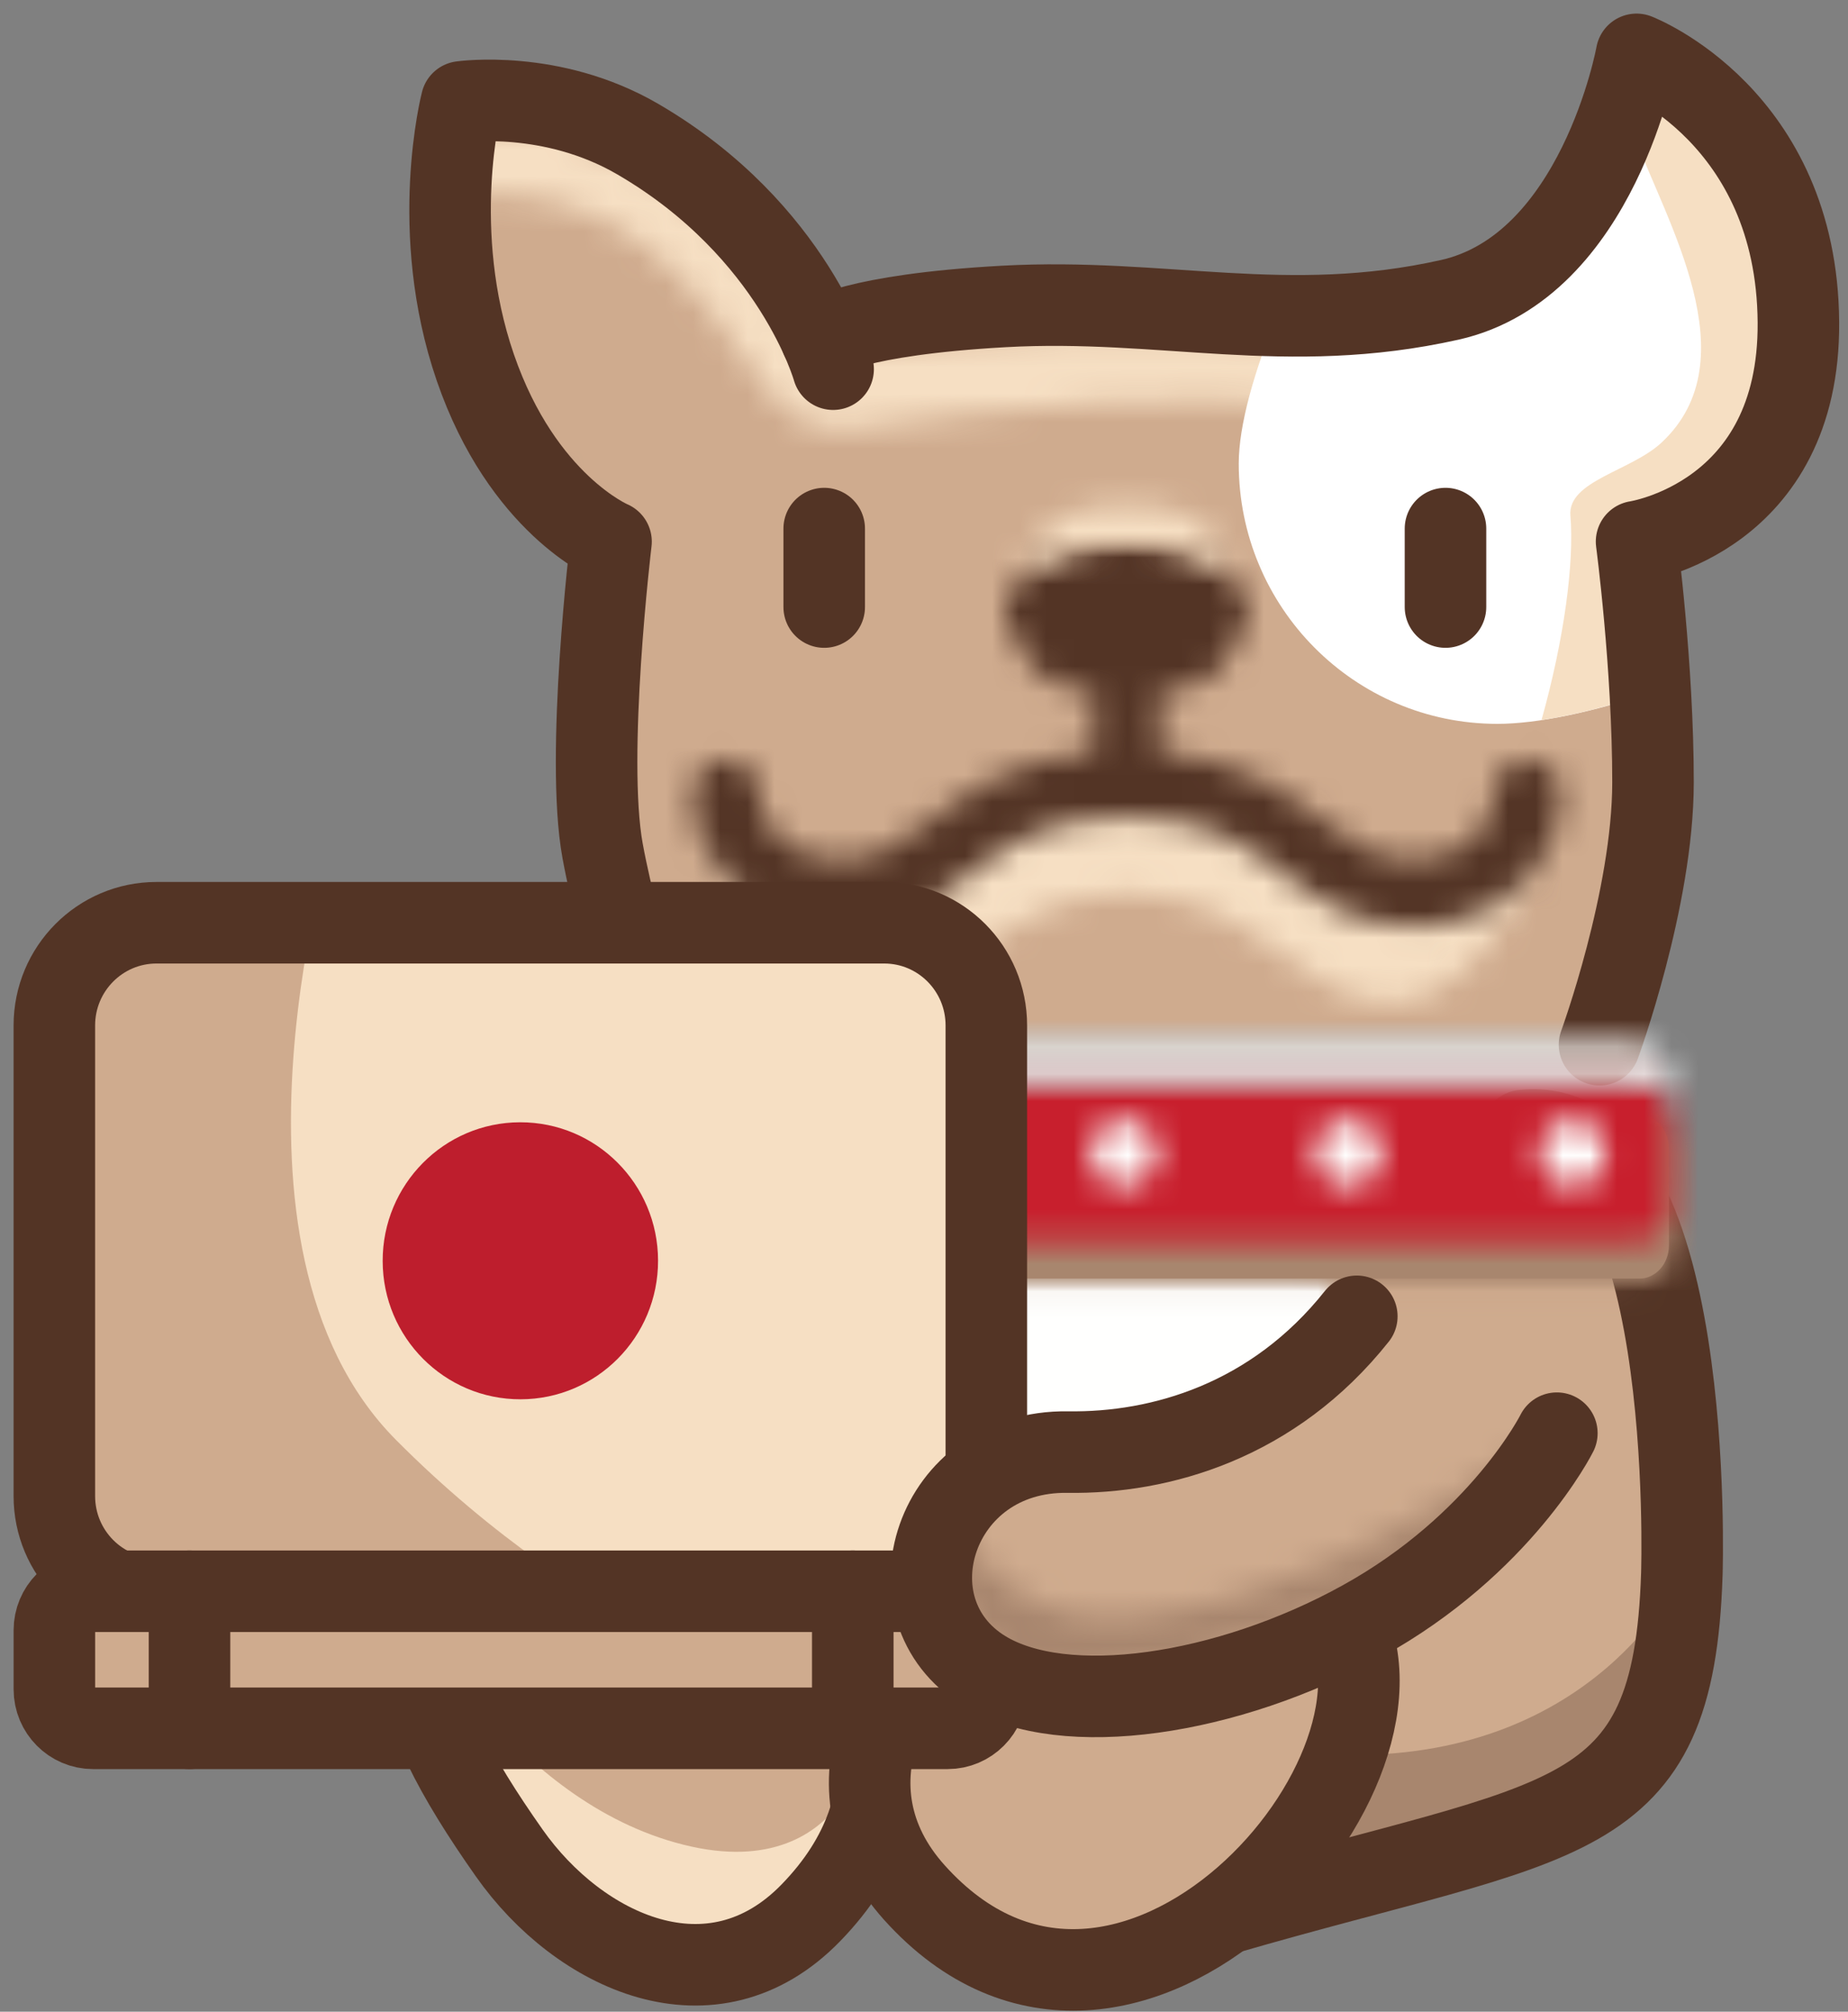
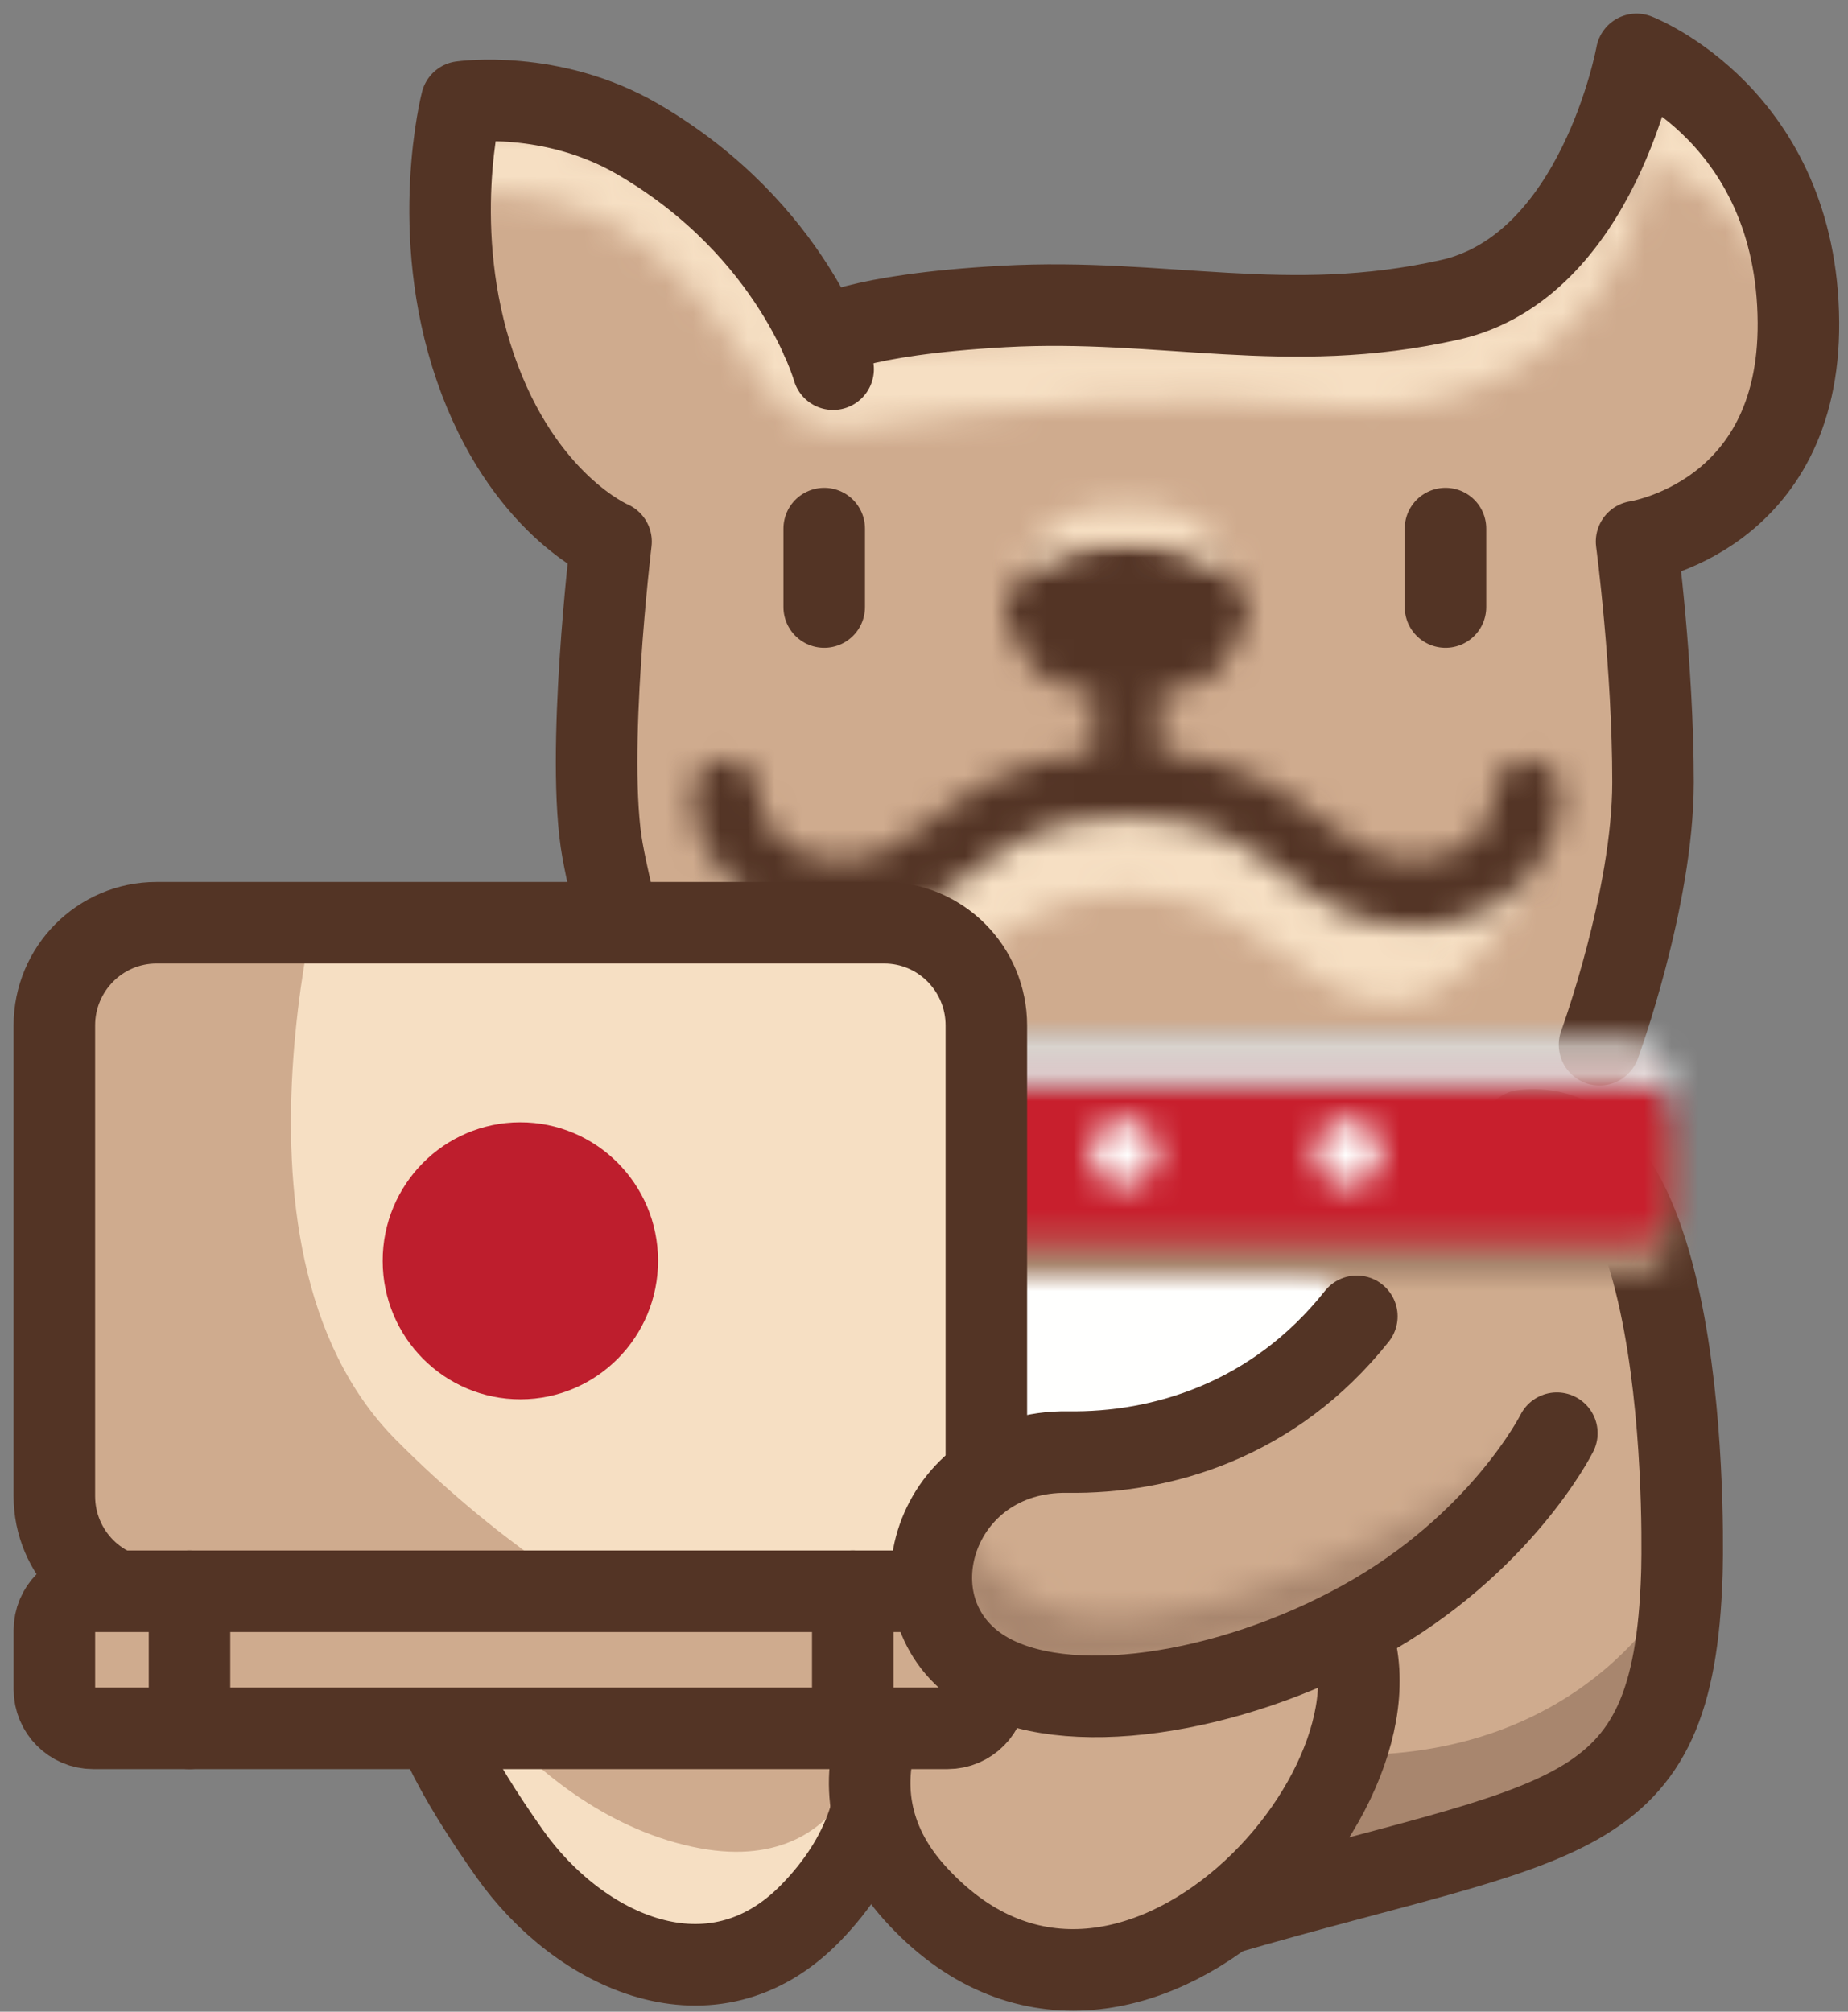
<svg xmlns="http://www.w3.org/2000/svg" width="68" height="74" viewBox="0 0 68 74" fill="none">
  <rect x="0" y="0" width="68" height="74" fill="#808080" stroke="none" />
  <mask id="mask0" mask-type="alpha" maskUnits="userSpaceOnUse" x="16" y="2" width="51" height="37">
    <path fill-rule="evenodd" clip-rule="evenodd" d="M58.497 7.788C56.241 10.583 52.671 11.956 49.114 11.579C42.798 10.909 36.484 11.076 30.173 12.081C26.754 7.034 23.413 3.331 17.161 3.749C16.252 6.261 15.362 14.355 22.661 19.924H22.665C21.498 26.095 21.953 32.263 24.027 38.429H59.034C61.109 32.263 61.563 26.095 60.398 19.924C68.654 18.405 67.969 4.762 60.604 2.53C60.417 4.723 59.577 6.449 58.497 7.788Z" fill="white" />
  </mask>
  <g mask="url(#mask0)">
    <path fill-rule="evenodd" clip-rule="evenodd" d="M11.308 43.713H71.612V-2.751H11.308V43.713Z" fill="#CFAB8E" />
  </g>
  <mask id="mask1" mask-type="alpha" maskUnits="userSpaceOnUse" x="16" y="3" width="51" height="13">
    <path fill-rule="evenodd" clip-rule="evenodd" d="M58.498 8.753C56.241 11.547 52.671 12.92 49.114 12.542C42.798 11.874 36.484 12.041 30.173 13.044C26.754 7.997 23.413 4.296 17.162 4.713C16.794 5.731 16.428 7.662 16.609 9.972C16.706 8.765 16.931 7.78 17.162 7.147C22.703 6.778 25.375 10.115 28.291 14.393C28.99 15.418 30.206 15.952 31.43 15.772C37.206 14.93 43.458 14.379 49.114 14.979C52.671 15.355 56.241 13.984 58.498 11.188C59.577 9.849 60.416 8.123 60.604 5.931C63.954 6.947 65.921 10.323 66.294 13.846C66.757 9.572 64.729 4.744 60.604 3.495C60.416 5.686 59.577 7.414 58.498 8.753Z" fill="white" />
  </mask>
  <g mask="url(#mask1)">
    <path fill-rule="evenodd" clip-rule="evenodd" d="M11.309 21.089H71.612V-1.787H11.309V21.089Z" fill="#F6DFC3" />
  </g>
  <mask id="mask2" mask-type="alpha" maskUnits="userSpaceOnUse" x="30" y="2" width="37" height="37">
    <path fill-rule="evenodd" clip-rule="evenodd" d="M53.34 11.032C49.669 11.853 46.546 11.636 43.326 11.421C41.287 11.284 39.21 11.148 36.932 11.274C31.409 11.579 30.22 12.444 30.22 12.444L58.858 38.429C58.858 38.429 60.823 33.066 60.825 28.78C60.827 24.495 60.219 19.924 60.219 19.924C60.219 19.924 66.223 19.036 66.176 11.857C66.124 4.274 60.219 2 60.219 2C60.219 2 58.81 9.809 53.34 11.032Z" fill="white" />
  </mask>
  <g mask="url(#mask2)">
-     <path fill-rule="evenodd" clip-rule="evenodd" d="M60.427 2.53C60.239 4.722 59.4 6.449 58.319 7.788C56.064 10.584 52.494 11.956 48.937 11.579C48.316 11.513 47.695 11.458 47.075 11.408C46.146 13.626 45.581 15.651 45.581 17.054C45.581 22.341 49.842 26.627 55.098 26.627C56.575 26.627 58.632 26.191 60.827 25.449C60.768 23.607 60.567 21.765 60.22 19.924C68.476 18.404 67.792 4.763 60.427 2.53Z" fill="white" />
-   </g>
+     </g>
  <mask id="mask3" mask-type="alpha" maskUnits="userSpaceOnUse" x="30" y="2" width="37" height="37">
-     <path fill-rule="evenodd" clip-rule="evenodd" d="M53.34 11.032C49.669 11.853 46.546 11.636 43.326 11.421C41.287 11.284 39.21 11.148 36.932 11.274C31.409 11.579 30.22 12.444 30.22 12.444L58.858 38.429C58.858 38.429 60.823 33.066 60.825 28.78C60.827 24.495 60.219 19.924 60.219 19.924C60.219 19.924 66.223 19.036 66.176 11.857C66.124 4.274 60.219 2 60.219 2C60.219 2 58.81 9.809 53.34 11.032Z" fill="white" />
-   </mask>
+     </mask>
  <g mask="url(#mask3)">
    <path fill-rule="evenodd" clip-rule="evenodd" d="M60.793 26.998C60.752 25.103 60.769 23.493 60.413 21.609C60.413 21.608 60.219 19.925 60.219 19.923C60.219 19.922 59.029 20.144 59.029 20.142C59.022 20.104 59.023 20.065 59.02 20.027C59.016 19.984 59.008 19.942 59.009 19.9C59.01 19.862 59.018 19.825 59.023 19.787C59.027 19.746 59.028 19.703 59.038 19.663C59.045 19.626 59.06 19.592 59.071 19.558C59.083 19.517 59.093 19.477 59.109 19.439C59.124 19.405 59.144 19.376 59.162 19.344C59.182 19.307 59.198 19.269 59.222 19.234C59.241 19.206 59.267 19.18 59.289 19.154C59.315 19.12 59.34 19.085 59.371 19.055C59.396 19.03 59.425 19.01 59.453 18.988C59.486 18.961 59.517 18.931 59.552 18.907C59.584 18.887 59.62 18.872 59.652 18.854C59.689 18.834 59.724 18.812 59.763 18.796C59.799 18.781 59.84 18.773 59.88 18.761C59.918 18.749 59.954 18.735 59.994 18.726H59.998C60 18.726 61.579 19.51 61.58 19.51C65.886 18.718 66.101 13.18 66.175 11.857C66.34 8.871 63.22 4.984 60.657 3.436C60.528 3.979 60.356 4.506 60.147 5.016C61.31 8.161 64.396 13.218 61.153 16.268C60.021 17.334 57.677 17.681 57.785 18.97C57.93 20.686 57.561 23.495 56.722 26.487C57.603 26.355 58.588 26.126 59.624 25.822" fill="#F6DFC3" />
  </g>
  <path d="M58.857 38.43C58.857 38.43 60.823 33.066 60.825 28.78C60.827 24.495 60.22 19.923 60.22 19.923C60.22 19.923 66.225 19.036 66.175 11.857C66.124 4.273 60.22 2 60.22 2C60.22 2 58.81 9.809 53.341 11.031C47.344 12.372 42.808 10.948 36.932 11.273C31.409 11.579 30.22 12.445 30.22 12.445" stroke="#533425" stroke-width="3" stroke-linecap="round" stroke-linejoin="round" />
  <path d="M30.656 13.58C30.656 13.58 29.236 8.471 23.463 5.115C20.297 3.273 16.983 3.748 16.983 3.748C16.983 3.748 15.755 8.481 17.491 13.522C19.229 18.563 22.484 19.924 22.484 19.924C22.484 19.924 21.536 27.807 22.173 31.295C22.812 34.783 24.68 40.485 24.68 40.485" stroke="#533425" stroke-width="3" stroke-linecap="round" stroke-linejoin="round" />
  <mask id="mask4" mask-type="alpha" maskUnits="userSpaceOnUse" x="26" y="29" width="31" height="8">
    <path fill-rule="evenodd" clip-rule="evenodd" d="M30.878 33.154C28.442 33.154 26.702 31.493 26.702 29.463L26.497 31.161C26.497 33.191 29.247 36.894 31.683 36.894C35.164 36.894 36.796 32.86 41.461 32.86C46.29 32.86 47.758 36.894 51.238 36.894C53.675 36.894 56.425 33.191 56.425 31.161L56.219 29.463C56.219 31.493 54.478 33.154 52.042 33.154C47.97 33.154 47.591 29.121 41.461 29.121C35.33 29.121 34.952 33.154 30.878 33.154Z" fill="white" />
  </mask>
  <g mask="url(#mask4)">
    <path fill-rule="evenodd" clip-rule="evenodd" d="M21.245 42.176H61.677V23.838H21.245V42.176Z" fill="#F6DFC3" />
  </g>
  <mask id="mask5" mask-type="alpha" maskUnits="userSpaceOnUse" x="25" y="19" width="33" height="16">
    <path fill-rule="evenodd" clip-rule="evenodd" d="M39.901 20.086C37.714 20.386 36.548 22.103 37.121 23.056C37.317 23.442 37.952 24.561 38.106 24.702C38.666 25.211 39.479 25.427 40.25 25.413V27.664C37.26 27.93 35.613 29.161 34.262 30.175C33.126 31.027 32.306 31.643 30.878 31.643C29.188 31.643 27.914 30.579 27.914 29.169C27.914 28.497 27.372 27.951 26.702 27.951C26.032 27.951 25.491 28.497 25.491 29.169C25.491 31.922 27.857 34.078 30.878 34.078C33.109 34.078 34.432 33.086 35.711 32.127C37.138 31.055 38.484 30.044 41.461 30.044C44.436 30.044 45.783 31.055 47.211 32.127C48.49 33.086 49.811 34.078 52.042 34.078C55.064 34.078 57.43 31.922 57.43 29.169C57.43 28.497 56.888 27.951 56.219 27.951C55.55 27.951 55.009 28.497 55.009 29.169C55.009 30.579 53.733 31.643 52.042 31.643C50.616 31.643 49.795 31.027 48.659 30.175C47.308 29.161 45.662 27.93 42.671 27.664V25.413C43.443 25.427 44.257 25.211 44.814 24.702C44.969 24.561 45.603 23.442 45.8 23.056C46.373 22.103 45.206 20.386 43.019 20.086C42.501 20.015 41.981 19.981 41.461 19.981C40.94 19.981 40.42 20.015 39.901 20.086Z" fill="white" />
  </mask>
  <g mask="url(#mask5)">
    <path fill-rule="evenodd" clip-rule="evenodd" d="M20.238 39.36H62.683V14.698H20.238V39.36Z" fill="#533425" />
  </g>
  <path d="M53.189 19.444V22.33" stroke="#533425" stroke-width="3" stroke-linecap="round" stroke-linejoin="round" />
  <path d="M30.328 19.444V22.33" stroke="#533425" stroke-width="3" stroke-linecap="round" stroke-linejoin="round" />
  <mask id="mask6" mask-type="alpha" maskUnits="userSpaceOnUse" x="37" y="18" width="9" height="4">
    <path fill-rule="evenodd" clip-rule="evenodd" d="M40.113 18.683C38.625 18.945 37.687 20.174 37.594 21.2C38.096 20.67 38.888 20.225 39.901 20.087C40.42 20.015 40.94 19.981 41.461 19.981C41.981 19.981 42.501 20.015 43.019 20.087C44.034 20.225 44.825 20.67 45.328 21.2C45.235 20.174 44.297 18.945 42.809 18.683C42.36 18.604 41.912 18.566 41.461 18.566C41.01 18.566 40.56 18.604 40.113 18.683Z" fill="white" />
  </mask>
  <g mask="url(#mask6)">
    <path fill-rule="evenodd" clip-rule="evenodd" d="M32.342 26.482H50.581V13.283H32.342V26.482Z" fill="#F6DFC3" />
  </g>
  <path fill-rule="evenodd" clip-rule="evenodd" d="M15.867 48.622C19.342 51.955 21.298 55.748 23.229 63.718C24.571 69.259 37.561 71.102 43.449 69.885C57.301 67.02 61.584 67.379 61.886 57.903C61.886 57.903 62.461 40.866 56.035 41.588" fill="#CFAB8E" />
  <mask id="mask7" mask-type="alpha" maskUnits="userSpaceOnUse" x="33" y="41" width="17" height="21">
    <path fill-rule="evenodd" clip-rule="evenodd" d="M33.742 51.14C33.742 56.633 37.32 61.086 41.732 61.086C46.144 61.086 49.721 56.633 49.721 51.14C49.721 45.647 46.144 41.195 41.732 41.195C37.32 41.195 33.742 45.647 33.742 51.14Z" fill="white" />
  </mask>
  <g mask="url(#mask7)">
    <path fill-rule="evenodd" clip-rule="evenodd" d="M28.489 66.368H54.974V35.913H28.489V66.368Z" fill="#FFFFFE" />
  </g>
  <mask id="mask8" mask-type="alpha" maskUnits="userSpaceOnUse" x="15" y="41" width="47" height="31">
    <path fill-rule="evenodd" clip-rule="evenodd" d="M56.035 41.588L15.867 48.621C19.342 51.955 31.166 57.334 33.097 65.304C34.439 70.845 39.284 72.081 45.06 70.405C57.629 66.761 61.584 67.379 61.885 57.904C61.885 57.904 62.437 41.568 56.427 41.566C56.299 41.566 56.168 41.573 56.035 41.588Z" fill="white" />
  </mask>
  <g mask="url(#mask8)">
    <path fill-rule="evenodd" clip-rule="evenodd" d="M22.799 57.596C22.36 57.496 23.827 57.115 25.984 58.77C32.121 63.48 35.983 65.178 50.584 64.541C59.08 64.171 61.886 57.904 61.886 57.904C61.898 66.055 54.029 69.489 39.584 70.243C33.723 70.549 32.58 67.269 29.958 67.138C29.062 64.965 25.183 63.332 22.25 62.943" fill="#A8866E" />
  </g>
  <path d="M15.867 48.622C19.342 51.955 31.165 57.334 33.097 65.304C34.44 70.845 39.285 72.082 45.061 70.406C57.629 66.759 61.584 67.379 61.886 57.903C61.886 57.903 62.461 40.866 56.035 41.588" stroke="#533425" stroke-width="3" stroke-linecap="round" stroke-linejoin="round" />
-   <path fill-rule="evenodd" clip-rule="evenodd" d="M60.326 41.02H26.571C25.973 41.02 25.486 41.565 25.486 42.238V45.815C25.486 46.488 25.973 47.033 26.571 47.033H60.326C60.922 47.033 61.411 46.488 61.411 45.815V42.238C61.411 41.565 60.922 41.02 60.326 41.02Z" fill="#A8866E" />
  <mask id="mask9" mask-type="alpha" maskUnits="userSpaceOnUse" x="25" y="41" width="37" height="7">
    <path fill-rule="evenodd" clip-rule="evenodd" d="M60.325 41.021C60.922 41.021 61.411 41.566 61.411 42.239V45.816C61.411 46.489 60.922 47.034 60.325 47.034H26.571C25.972 47.034 25.487 46.489 25.487 45.816V42.239C25.487 41.566 25.972 41.021 26.571 41.021H60.325Z" fill="white" />
  </mask>
  <g mask="url(#mask9)">
-     <path fill-rule="evenodd" clip-rule="evenodd" d="M-98.502 453.093H462.22V-295.916H-98.502V453.093Z" fill="#A8866E" />
-   </g>
+     </g>
  <mask id="mask10" mask-type="alpha" maskUnits="userSpaceOnUse" x="25" y="41" width="37" height="7">
    <path fill-rule="evenodd" clip-rule="evenodd" d="M26.571 41.021H60.325C60.922 41.021 61.411 41.566 61.411 42.239V45.816C61.411 46.489 60.922 47.033 60.325 47.033H26.571C25.972 47.033 25.487 46.489 25.487 45.816V42.239C25.487 41.566 25.972 41.021 26.571 41.021Z" fill="white" />
  </mask>
  <g mask="url(#mask10)">
    <path fill-rule="evenodd" clip-rule="evenodd" d="M20.783 52.316H66.115V35.739H20.783V52.316Z" fill="#A8866E" />
  </g>
  <mask id="mask11" mask-type="alpha" maskUnits="userSpaceOnUse" x="21" y="39" width="41" height="7">
    <path fill-rule="evenodd" clip-rule="evenodd" d="M22.509 39.647C21.839 39.647 21.297 40.194 21.297 40.865V44.444C21.297 45.115 21.839 45.662 22.509 45.662H60.199C60.865 45.662 61.41 45.115 61.41 44.444V40.865C61.41 40.194 60.865 39.647 60.199 39.647H22.509Z" fill="white" />
  </mask>
  <g mask="url(#mask11)">
    <path fill-rule="evenodd" clip-rule="evenodd" d="M16.045 50.944H66.663V34.366H16.045V50.944Z" fill="#C81F2D" />
  </g>
  <mask id="mask12" mask-type="alpha" maskUnits="userSpaceOnUse" x="21" y="38" width="41" height="3">
    <path fill-rule="evenodd" clip-rule="evenodd" d="M22.509 38.429C21.839 38.429 21.297 38.975 21.297 39.647V40.865C21.297 40.194 21.839 39.647 22.509 39.647H60.199C60.865 39.647 61.41 40.194 61.41 40.865V39.647C61.41 38.975 60.865 38.429 60.199 38.429H22.509Z" fill="white" />
  </mask>
  <g mask="url(#mask12)">
    <path fill-rule="evenodd" clip-rule="evenodd" d="M16.045 46.149H66.663V33.148H16.045V46.149Z" fill="#FFFFFE" />
  </g>
  <mask id="mask13" mask-type="alpha" maskUnits="userSpaceOnUse" x="31" y="41" width="4" height="3">
    <path fill-rule="evenodd" clip-rule="evenodd" d="M31.886 42.413C31.886 43.086 32.428 43.63 33.097 43.63C33.765 43.63 34.308 43.086 34.308 42.413C34.308 41.739 33.765 41.195 33.097 41.195C32.428 41.195 31.886 41.739 31.886 42.413Z" fill="white" />
  </mask>
  <g mask="url(#mask13)">
    <path fill-rule="evenodd" clip-rule="evenodd" d="M26.633 48.913H39.561V35.913H26.633V48.913Z" fill="#FFFFFE" />
  </g>
  <mask id="mask14" mask-type="alpha" maskUnits="userSpaceOnUse" x="23" y="41" width="4" height="3">
    <path fill-rule="evenodd" clip-rule="evenodd" d="M23.628 42.413C23.628 43.086 24.171 43.63 24.84 43.63C25.508 43.63 26.05 43.086 26.05 42.413C26.05 41.739 25.508 41.195 24.84 41.195C24.171 41.195 23.628 41.739 23.628 42.413Z" fill="white" />
  </mask>
  <g mask="url(#mask14)">
    <path fill-rule="evenodd" clip-rule="evenodd" d="M18.376 48.913H31.303V35.913H18.376V48.913Z" fill="#FFFFFE" />
  </g>
  <mask id="mask15" mask-type="alpha" maskUnits="userSpaceOnUse" x="40" y="41" width="3" height="3">
    <path fill-rule="evenodd" clip-rule="evenodd" d="M40.144 42.413C40.144 43.086 40.686 43.63 41.354 43.63C42.023 43.63 42.565 43.086 42.565 42.413C42.565 41.739 42.023 41.195 41.354 41.195C40.686 41.195 40.144 41.739 40.144 42.413Z" fill="white" />
  </mask>
  <g mask="url(#mask15)">
    <path fill-rule="evenodd" clip-rule="evenodd" d="M34.891 48.913H47.818V35.913H34.891V48.913Z" fill="#FFFFFE" />
  </g>
  <mask id="mask16" mask-type="alpha" maskUnits="userSpaceOnUse" x="48" y="41" width="3" height="3">
    <path fill-rule="evenodd" clip-rule="evenodd" d="M48.4 42.413C48.4 43.086 48.942 43.63 49.611 43.63C50.28 43.63 50.822 43.086 50.822 42.413C50.822 41.739 50.28 41.195 49.611 41.195C48.942 41.195 48.4 41.739 48.4 42.413Z" fill="white" />
  </mask>
  <g mask="url(#mask16)">
    <path fill-rule="evenodd" clip-rule="evenodd" d="M43.147 48.913H56.075V35.913H43.147V48.913Z" fill="#FFFFFE" />
  </g>
  <mask id="mask17" mask-type="alpha" maskUnits="userSpaceOnUse" x="56" y="41" width="4" height="3">
    <path fill-rule="evenodd" clip-rule="evenodd" d="M56.658 42.413C56.658 43.086 57.2 43.63 57.869 43.63C58.537 43.63 59.079 43.086 59.079 42.413C59.079 41.739 58.537 41.195 57.869 41.195C57.2 41.195 56.658 41.739 56.658 42.413Z" fill="white" />
  </mask>
  <g mask="url(#mask17)">
-     <path fill-rule="evenodd" clip-rule="evenodd" d="M51.405 48.913H64.332V35.913H51.405V48.913Z" fill="#FFFFFE" />
-   </g>
+     </g>
  <path fill-rule="evenodd" clip-rule="evenodd" d="M18.506 55.326C24.048 51.187 37.944 62.03 29.834 70.366C26.204 74.099 21.309 71.813 18.741 68.166C14.735 62.481 13.806 58.836 18.506 55.326Z" fill="#CFAB8E" />
  <path fill-rule="evenodd" clip-rule="evenodd" d="M25.446 67.927C31.743 69.312 31.904 62.597 30.955 66.689C29.177 74.361 20.595 71.802 18.119 67.359C16.474 64.408 15.329 59.438 15.329 59.438C15.329 59.438 18.992 66.507 25.446 67.927Z" fill="#F6DFC3" />
  <path fill-rule="evenodd" clip-rule="evenodd" d="M18.506 55.326C24.048 51.187 37.944 62.03 29.834 70.366C26.204 74.099 21.309 71.813 18.741 68.166C14.735 62.481 13.806 58.836 18.506 55.326Z" stroke="#533425" stroke-width="3" stroke-linecap="round" stroke-linejoin="round" />
  <path fill-rule="evenodd" clip-rule="evenodd" d="M49.272 59.173C53.037 64.992 41.415 78.269 33.643 69.614C30.163 65.738 32.735 60.968 36.514 58.614C42.404 54.946 46.078 54.238 49.272 59.173Z" fill="#CFAB8E" />
  <path fill-rule="evenodd" clip-rule="evenodd" d="M49.272 59.173C53.037 64.992 41.415 78.269 33.643 69.614C30.163 65.738 32.735 60.968 36.514 58.614C42.404 54.946 46.078 54.238 49.272 59.173Z" stroke="#533425" stroke-width="3" stroke-linecap="round" stroke-linejoin="round" />
  <path fill-rule="evenodd" clip-rule="evenodd" d="M32.537 58.813H5.759C3.683 58.813 2 57.121 2 55.034V37.721C2 35.635 3.683 33.943 5.759 33.943H32.537C34.612 33.943 36.294 35.635 36.294 37.721V55.034C36.294 57.121 34.612 58.813 32.537 58.813Z" fill="#F6DFC3" />
  <mask id="mask18" mask-type="alpha" maskUnits="userSpaceOnUse" x="2" y="33" width="35" height="26">
    <path fill-rule="evenodd" clip-rule="evenodd" d="M5.759 33.942C3.682 33.942 2 35.634 2 37.722V55.034C2 57.122 3.682 58.813 5.759 58.813H32.537C34.612 58.813 36.295 57.122 36.295 55.034V37.722C36.295 35.634 34.612 33.942 32.537 33.942H5.759Z" fill="white" />
  </mask>
  <g mask="url(#mask18)">
    <path fill-rule="evenodd" clip-rule="evenodd" d="M-5.087 30.264H12.371C12.371 30.264 7.429 45.784 14.574 52.97C21.721 60.156 28.978 62.178 28.978 62.178H-5.087V30.264Z" fill="#CFAB8E" />
  </g>
  <path fill-rule="evenodd" clip-rule="evenodd" d="M24.214 46.368C24.22 49.182 21.956 51.467 19.158 51.473C16.36 51.479 14.086 49.202 14.081 46.388C14.075 43.575 16.34 41.288 19.137 41.283C21.936 41.277 24.209 43.553 24.214 46.368Z" fill="#BE1E2D" />
  <path fill-rule="evenodd" clip-rule="evenodd" d="M32.537 58.813H5.759C3.683 58.813 2 57.121 2 55.034V37.721C2 35.635 3.683 33.943 5.759 33.943H32.537C34.612 33.943 36.294 35.635 36.294 37.721V55.034C36.294 57.121 34.612 58.813 32.537 58.813Z" stroke="#533425" stroke-width="3" stroke-linecap="round" stroke-linejoin="round" />
  <path fill-rule="evenodd" clip-rule="evenodd" d="M34.868 63.576H3.426C2.639 63.576 2.001 62.934 2.001 62.142V59.968C2.001 59.176 2.639 58.534 3.426 58.534H34.868C35.656 58.534 36.295 59.176 36.295 59.968V62.142C36.295 62.934 35.656 63.576 34.868 63.576Z" fill="#CFAB8E" />
  <path fill-rule="evenodd" clip-rule="evenodd" d="M34.868 63.576H3.426C2.639 63.576 2.001 62.934 2.001 62.142V59.968C2.001 59.176 2.639 58.534 3.426 58.534H34.868C35.656 58.534 36.295 59.176 36.295 59.968V62.142C36.295 62.934 35.656 63.576 34.868 63.576Z" stroke="#533425" stroke-width="3" stroke-linecap="round" stroke-linejoin="round" />
  <path d="M6.973 58.534V63.576" stroke="#533425" stroke-width="3" stroke-linecap="round" stroke-linejoin="round" />
  <path d="M31.379 58.534V63.576" stroke="#533425" stroke-width="3" stroke-linecap="round" stroke-linejoin="round" />
  <path fill-rule="evenodd" clip-rule="evenodd" d="M49.926 48.421C46.858 52.282 42.702 53.465 39.291 53.415C34.346 53.341 32.547 59.216 36.207 61.461C39.162 63.274 45.17 62.364 50.107 59.643C55.246 56.809 57.287 52.72 57.287 52.72" fill="#CFAB8E" />
  <mask id="mask19" mask-type="alpha" maskUnits="userSpaceOnUse" x="34" y="52" width="24" height="10">
    <path fill-rule="evenodd" clip-rule="evenodd" d="M52.42 55.668C49.176 57.77 42.387 60.256 39.027 59.286C37.083 58.727 35.743 57.223 34.999 55.593C34.651 56.134 34.422 56.737 34.323 57.352C36.339 61.999 38.955 62.062 40.788 61.674C40.797 61.673 40.803 61.671 40.81 61.669C44.683 60.854 48.811 59.546 52.714 57.924C55.95 55.4 57.286 52.72 57.286 52.72C56.161 53.385 56.609 52.953 52.42 55.668Z" fill="white" />
  </mask>
  <g mask="url(#mask19)">
    <path fill-rule="evenodd" clip-rule="evenodd" d="M25.95 50.833L33.306 70.83L71.702 56.547L64.348 36.55L25.95 50.833Z" fill="#A8866E" />
  </g>
  <path d="M49.926 48.421C46.858 52.281 42.702 53.465 39.291 53.415C34.346 53.341 32.547 59.216 36.207 61.461C39.162 63.273 45.17 62.364 50.107 59.642C55.246 56.809 57.287 52.72 57.287 52.72" stroke="#533425" stroke-width="3" stroke-linecap="round" stroke-linejoin="round" />
</svg>